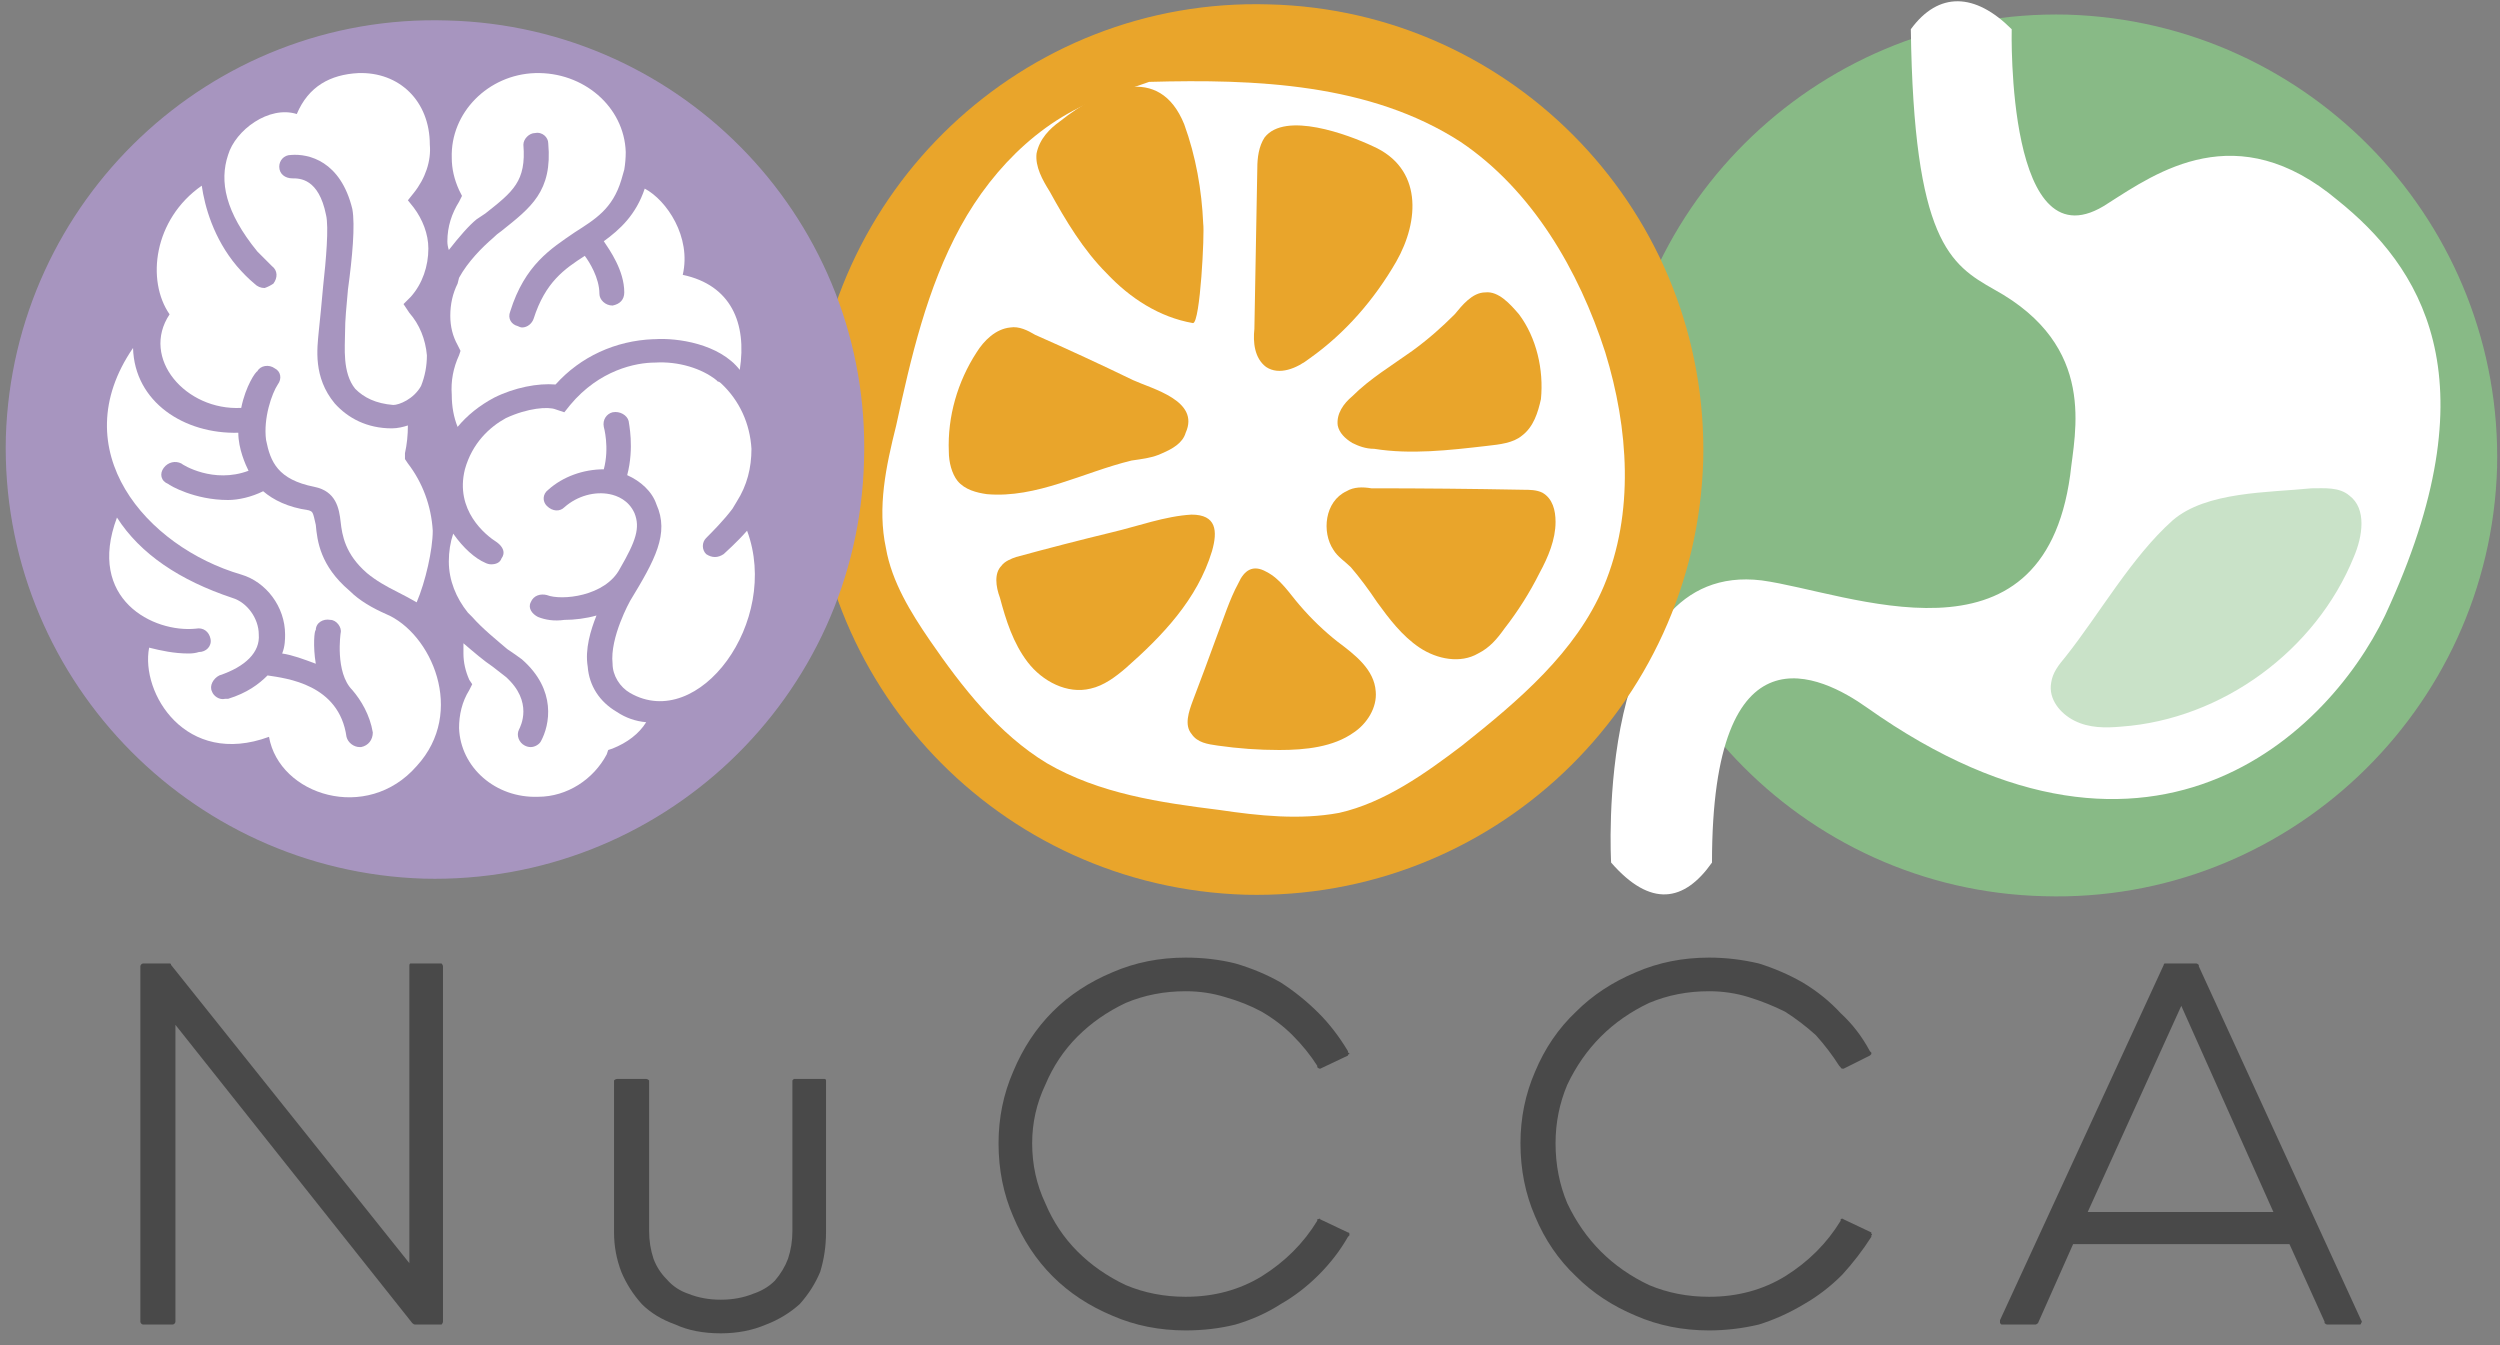
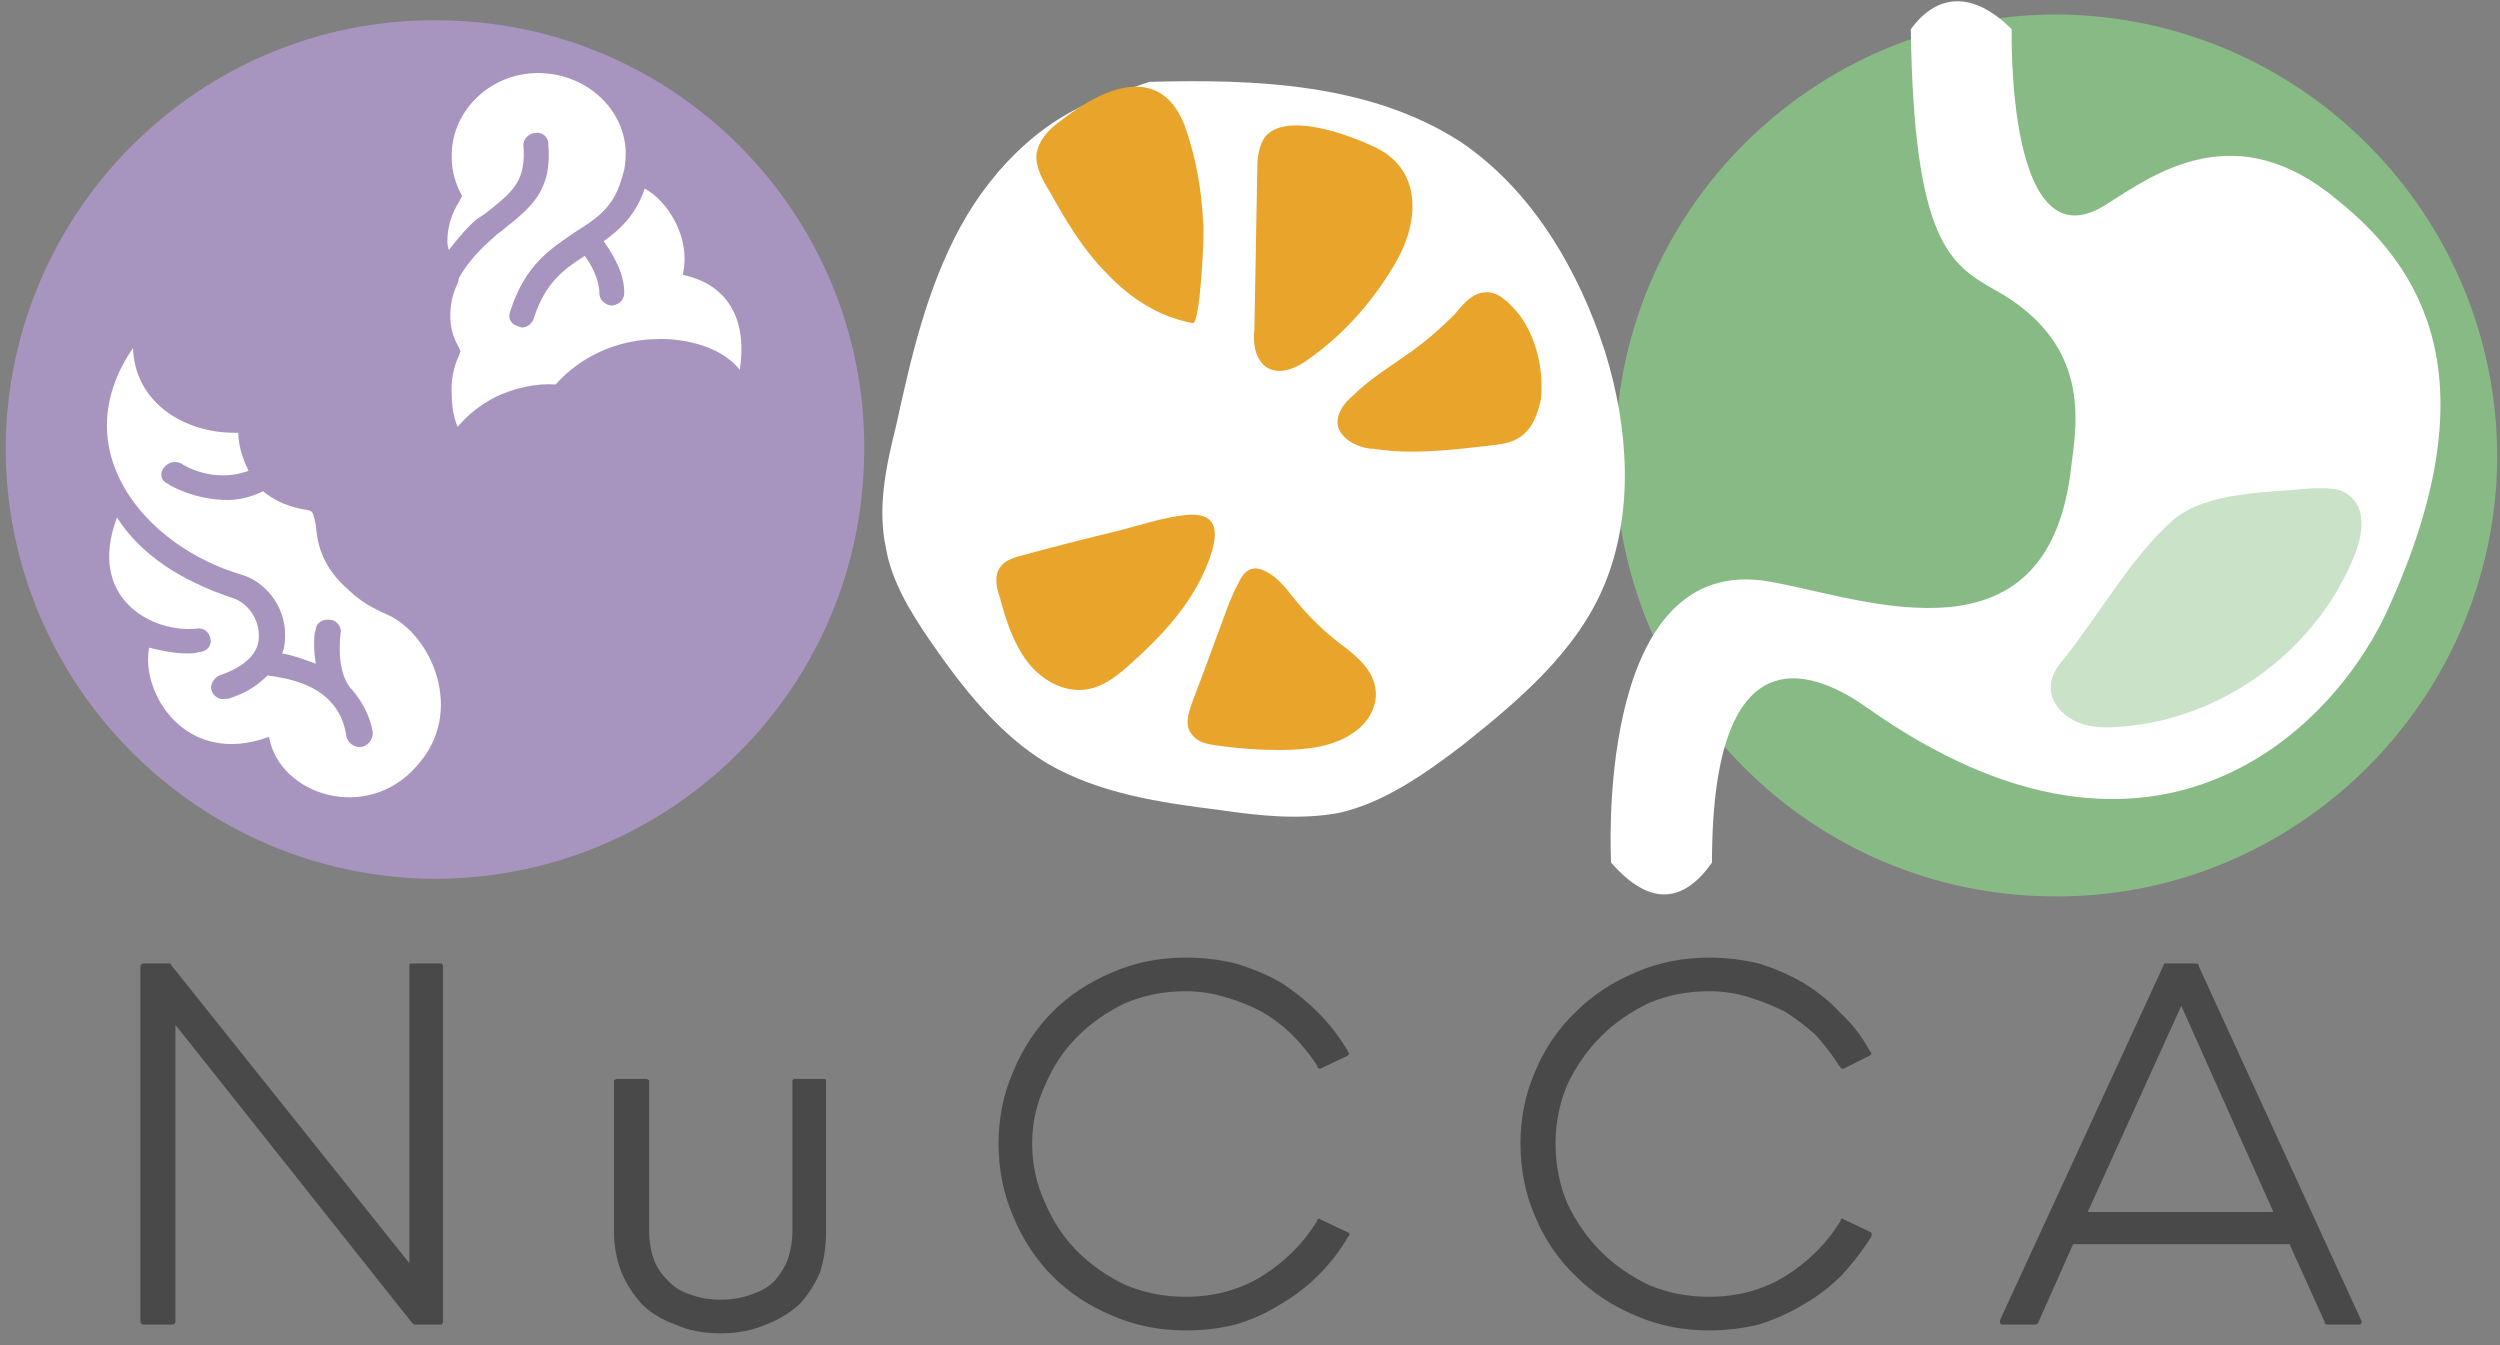
<svg xmlns="http://www.w3.org/2000/svg" version="1.2" viewBox="0 0 171 92" width="171" height="92">
  <rect x="0" y="0" width="171" height="92" fill="#808080" stroke="none" />
  <title>&lt;Group&gt;</title>
  <style>
		.s0 { fill: #88ba86 } 
		.s1 { fill: #ffffff } 
		.s2 { fill: #c9e2c8 } 
		.s3 { fill: #e9a52b } 
		.s4 { fill: #a795bf } 
		.s5 { fill: #494949 } 
	</style>
  <g id="Pasta 2">
    <path id="&lt;Path&gt;" class="s0" d="m139.8 61.3c16.6 0.5 30.5-12.7 31-29.3 0.4-16.6-12.7-30.5-29.4-31-16.6-0.4-30.5 12.7-30.9 29.4-0.5 16.6 12.7 30.5 29.3 30.9z" />
    <path id="&lt;Path&gt;" class="s1" d="m130.7 2c1.9-2.6 4.4-2.5 6.9 0 0 0-0.4 16.6 6.6 11.9 3.3-2.1 8.8-6 15.7-0.2 5.6 4.5 10.6 12 3.6 27.6-3.5 8.2-15.9 21.2-35.8 7.1-3.1-2.2-10.6-6-10.6 10.6-1.9 2.7-4.2 3.1-6.9 0 0 0-1.2-20.7 10.3-19.3 5.9 0.8 19.2 6.6 21.1-7.2 0.3-2.9 1.9-8.8-5.2-12.7-3-1.7-5.5-3.3-5.7-17.8z" />
    <path id="&lt;Path&gt;" class="s2" d="m141.3 44.9c-0.5 0.6-0.9 1.1-1 1.8-0.2 1.1 0.6 2.1 1.6 2.6 1 0.5 2.1 0.5 3.2 0.4 6.9-0.5 13.3-5.2 15.9-11.6 0.6-1.4 0.9-3.3-0.3-4.2-0.7-0.6-1.7-0.5-2.6-0.5-2.9 0.3-7.2 0.2-9.5 2.2-2.8 2.5-5 6.4-7.3 9.3z" />
-     <path id="&lt;Path&gt;" class="s3" d="m85.2 61.2c16.8 0.4 30.8-12.8 31.3-29.7 0.4-16.8-12.9-30.8-29.7-31.2-16.8-0.5-30.8 12.8-31.3 29.6-0.4 16.8 12.8 30.8 29.7 31.3z" />
+     <path id="&lt;Path&gt;" class="s3" d="m85.2 61.2z" />
    <path id="&lt;Path&gt;" class="s1" d="m76.3 6.4c-4.6 1.3-8.3 4.9-10.6 9.1-2.3 4.2-3.4 9-4.4 13.6-0.7 2.8-1.3 5.6-0.7 8.4 0.4 2.3 1.7 4.4 3 6.3 2.2 3.2 4.7 6.4 8 8.4 3.6 2.1 7.8 2.7 11.8 3.2 2.7 0.4 5.5 0.7 8.2 0.2 3.1-0.7 5.9-2.7 8.4-4.6 3.9-3.1 7.8-6.4 9.7-10.9 2.1-5 1.7-10.8 0.1-16-1.8-5.6-5-11.1-9.9-14.4-6.2-4-14-4.3-21.3-4.1" />
    <path id="&lt;Path&gt;" class="s3" d="m72.5 8.3c-0.7 0.5-1.4 1.2-1.6 2.2-0.1 0.9 0.4 1.8 0.9 2.6 1.1 2 2.3 4 3.9 5.6 1.6 1.7 3.6 3 5.9 3.4 0.5 0 0.8-6.2 0.7-6.8-0.1-2.3-0.5-4.6-1.3-6.8-1.7-4.2-5.6-2.5-8.5-0.2z" />
    <path id="&lt;Path&gt;" class="s3" d="m86.5 9.4c-0.4 0.6-0.5 1.4-0.5 2.1q-0.1 5.5-0.2 11c-0.1 0.9 0 2 0.8 2.6 0.9 0.6 2.1 0.1 3-0.6 2.4-1.7 4.4-4 5.9-6.6 1.6-2.8 1.8-6.4-1.6-7.9-1.7-0.8-6-2.4-7.4-0.6z" />
-     <path id="&lt;Path&gt;" class="s3" d="m70.8 22.9c-0.5-0.3-1.1-0.6-1.7-0.5-1 0.1-1.8 0.9-2.3 1.7-1.3 2-2 4.4-1.9 6.8 0 0.7 0.2 1.5 0.6 2 0.5 0.6 1.3 0.8 2 0.9 3.4 0.3 6.6-1.5 9.9-2.3 0.7-0.1 1.5-0.2 2.1-0.5 0.7-0.3 1.4-0.7 1.6-1.4 1-2.2-2.3-3-3.6-3.6q-3.3-1.6-6.7-3.1z" />
    <path id="&lt;Path&gt;" class="s3" d="m81.6 47.9c-0.3 0.8-0.6 1.7-0.1 2.3 0.4 0.6 1.1 0.7 1.8 0.8q2.1 0.3 4.2 0.3c1.8 0 3.7-0.2 5.1-1.2 0.9-0.6 1.6-1.7 1.5-2.8-0.1-1.5-1.4-2.5-2.6-3.4q-1.4-1.1-2.6-2.5c-0.7-0.8-1.3-1.8-2.3-2.3-0.9-0.5-1.5-0.1-1.9 0.8-0.6 1.1-1 2.4-1.5 3.7q-0.8 2.2-1.6 4.3z" />
-     <path id="&lt;Path&gt;" class="s3" d="m94.2 41.2c0.8 1.1 1.7 2.3 2.9 3.1 1.2 0.8 2.8 1.1 4 0.4 0.8-0.4 1.3-1 1.8-1.7q1.4-1.8 2.4-3.8c0.6-1.1 1.1-2.3 1.1-3.5 0-0.8-0.2-1.6-0.9-2-0.4-0.2-0.9-0.2-1.3-0.2q-5.2-0.1-10.4-0.1c-0.6-0.1-1.2-0.1-1.7 0.2-1.5 0.7-1.7 2.8-0.9 4 0.3 0.5 0.8 0.8 1.2 1.2 0.6 0.7 1.2 1.5 1.8 2.4z" />
    <path id="&lt;Path&gt;" class="s3" d="m96.6 24c-1.4 1-2.9 1.9-4.1 3.1-0.6 0.5-1.1 1.2-1 2 0.1 0.5 0.5 0.9 1 1.2 0.4 0.2 0.9 0.4 1.5 0.4 2.5 0.4 5.1 0.1 7.7-0.2 0.9-0.1 1.8-0.2 2.4-0.7 0.8-0.6 1.1-1.6 1.3-2.5 0.2-2-0.3-4.2-1.5-5.8-0.6-0.7-1.4-1.6-2.3-1.5-0.9 0-1.6 0.9-2.1 1.5-0.9 0.9-1.8 1.7-2.9 2.5z" />
    <path id="&lt;Path&gt;" class="s3" d="m69.5 38.1c-0.3 0.1-0.8 0.3-1 0.6-0.5 0.5-0.4 1.4-0.1 2.2 0.4 1.5 0.9 3.1 1.9 4.4 1 1.3 2.7 2.2 4.3 1.8 0.9-0.2 1.7-0.8 2.4-1.4 2.5-2.2 4.9-4.7 5.9-8 0.4-1.4 0.3-2.5-1.4-2.5-1.8 0.1-3.7 0.8-5.4 1.2q-3.3 0.8-6.6 1.7z" />
    <path id="&lt;Path&gt;" class="s4" d="m29 60.1c16.2 0.4 29.7-12.4 30.1-28.6 0.5-16.2-12.3-29.7-28.5-30.1-16.2-0.5-29.7 12.3-30.2 28.5-0.4 16.2 12.4 29.7 28.6 30.2z" />
-     <path id="&lt;Path&gt;" class="s1" d="m16.5 27.9c0.3-1.5 1-2.5 1.1-2.5 0.2-0.4 0.8-0.5 1.2-0.2 0.4 0.2 0.5 0.7 0.2 1.1-0.4 0.6-1 2.3-0.8 3.8 0.3 1.5 0.8 2.7 3.3 3.2 1.5 0.3 1.7 1.5 1.8 2.4 0.1 0.9 0.3 2.2 1.8 3.5 0.6 0.5 1.3 0.9 2.1 1.3q0.6 0.3 1.3 0.7c0.6-1.4 1.1-3.6 1.1-4.9-0.1-1.7-0.7-3.3-1.7-4.6l-0.2-0.3v-0.4q0.2-0.9 0.2-1.9c-0.3 0.1-0.7 0.2-1.1 0.2-1.7 0-3-0.7-3.9-1.7-1.5-1.8-1.2-3.8-1.1-4.9 0.1-1 0.2-1.9 0.3-3.1 0.2-1.8 0.4-4.1 0.2-4.9-0.5-2.5-1.8-2.5-2.3-2.5-0.5 0-0.9-0.3-0.9-0.8 0-0.4 0.3-0.8 0.8-0.8 1.2-0.1 3.4 0.4 4.2 3.7 0.2 1.1 0 3.3-0.3 5.5-0.1 1.2-0.2 2-0.2 3 0 0.9-0.2 2.7 0.7 3.8 0.6 0.6 1.4 1 2.6 1.1 0.4 0 1.4-0.4 1.9-1.3q0.4-1 0.4-2.1c-0.1-1.1-0.5-2.1-1.2-2.9l-0.4-0.6 0.5-0.5c0.8-0.9 1.2-2.1 1.2-3.3 0-1-0.4-2-1-2.8l-0.4-0.5 0.4-0.5c0.8-1 1.2-2.2 1.1-3.3 0-3-2.1-5-4.9-4.9-1.9 0.1-3.4 0.9-4.2 2.8-1.9-0.6-4.2 1.1-4.7 2.8-0.6 1.8-0.2 3.9 2 6.6q0.5 0.5 1 1c0.4 0.3 0.4 0.8 0.1 1.2q-0.3 0.2-0.6 0.3-0.4 0-0.7-0.3-0.6-0.5-1.2-1.2c-1.6-1.9-2.2-4.1-2.4-5.5-3.3 2.3-3.8 6.5-2.2 8.8-2 3 1.1 6.6 4.9 6.4z" />
    <path id="&lt;Path&gt;" class="s1" d="m26.4 42c-0.9-0.4-1.8-0.9-2.5-1.6-2-1.7-2.2-3.4-2.3-4.5-0.2-0.9-0.2-0.9-0.5-1-1.4-0.2-2.4-0.7-3.1-1.3-0.8 0.4-1.7 0.6-2.4 0.6-2.3 0-4-1-4.1-1.1-0.5-0.2-0.6-0.7-0.3-1.1 0.3-0.4 0.8-0.5 1.2-0.3 0.1 0.1 2.2 1.4 4.6 0.5-0.2-0.4-0.7-1.5-0.7-2.6-3.7 0.1-7.1-2.1-7.2-5.8-4.8 7 0.9 13.6 7.4 15.5 1.7 0.5 3 2.2 3 4.1 0 0.3 0 0.8-0.2 1.3 0.7 0.1 1.5 0.4 2.3 0.7-0.2-1.2-0.1-2.3 0-2.3 0-0.5 0.5-0.8 1-0.7 0.4 0 0.8 0.5 0.7 0.9 0 0-0.4 2.7 0.8 3.9 0.6 0.7 1.2 1.7 1.4 2.9 0 0.5-0.3 0.9-0.8 1q0 0-0.1 0c-0.4 0-0.8-0.3-0.9-0.7-0.5-3.6-4.1-4-5.4-4.2-0.6 0.6-1.4 1.2-2.7 1.6q-0.1 0-0.2 0c-0.4 0.1-0.8-0.2-0.9-0.5-0.2-0.4 0.1-0.9 0.5-1.1 1.8-0.6 2.8-1.6 2.7-2.8 0-1.1-0.8-2.2-1.8-2.5-3.6-1.2-6.3-3-7.9-5.5-2.1 5.6 2.5 7.9 5.4 7.6 0.5-0.1 0.9 0.2 1 0.7 0.1 0.5-0.3 0.9-0.8 0.9q-0.3 0.1-0.7 0.1c-1 0-1.9-0.2-2.7-0.4-0.6 3.1 2.5 8.2 8.2 6.1 0.7 4 6.7 5.9 10.1 2 3.4-3.7 1-9.1-2.1-10.4z" />
    <path id="&lt;Path&gt;" class="s1" d="m30.6 16.5q0 0.3 0.1 0.6c0.7-0.9 1.4-1.7 1.9-2.1q0.3-0.2 0.6-0.4c1.9-1.5 2.8-2.2 2.6-4.7 0-0.4 0.4-0.8 0.8-0.8 0.5-0.1 0.9 0.3 0.9 0.7 0.3 3.3-1.2 4.4-3.2 6q-0.3 0.2-0.6 0.5c-0.7 0.6-1.7 1.6-2.3 2.7l-0.1 0.4q-0.5 1-0.5 2.2 0 1.1 0.5 2l0.2 0.4-0.1 0.3q-0.6 1.3-0.5 2.7 0 1.2 0.4 2.2 1-1.2 2.5-2c1.4-0.7 3-1 4.2-0.9 1.7-1.9 4.1-3 6.7-3.1q0 0 0.1 0c1.5-0.1 4.4 0.3 5.8 2.1 0.5-3.2-0.6-5.8-3.9-6.5 0.6-2.6-1.1-5.1-2.6-5.9-0.6 1.8-1.7 2.8-2.8 3.6 0.4 0.6 1.4 2 1.4 3.5 0 0.5-0.3 0.8-0.8 0.9q0 0 0 0c-0.5 0-0.9-0.4-0.9-0.8 0-1.1-0.7-2.2-1-2.6-1.4 0.9-2.7 1.8-3.5 4.3-0.1 0.3-0.4 0.6-0.8 0.6q-0.1 0-0.3-0.1c-0.4-0.1-0.7-0.5-0.5-1 1-3.2 2.8-4.3 4.4-5.4 1.4-0.9 2.6-1.6 3.2-3.6l0.2-0.7q0.1-0.6 0.1-1.2c-0.1-3.1-2.9-5.5-6.2-5.4-3.2 0.1-5.8 2.7-5.7 5.8q0 1.1 0.5 2.2l0.2 0.4-0.2 0.4c-0.5 0.8-0.8 1.7-0.8 2.7z" />
-     <path id="&lt;Path&gt;" class="s1" d="m51.1 36.3c-0.7 0.8-1.5 1.5-1.6 1.6q-0.3 0.2-0.6 0.2-0.3 0-0.6-0.2c-0.3-0.3-0.3-0.8 0-1.1 0.4-0.4 1.2-1.2 1.8-2l0.3-0.5c0.7-1.1 1-2.3 1-3.6-0.1-1.7-0.8-3.3-2.1-4.5q-0.1-0.1-0.2-0.1l-0.1-0.1c-1-0.8-2.6-1.3-4.2-1.2-1.3 0-3.8 0.5-5.8 2.9l-0.4 0.5-0.6-0.2c-0.5-0.2-1.9-0.1-3.4 0.6-1.1 0.6-2.3 1.7-2.8 3.5-0.7 2.8 1.4 4.5 2.2 5 0.4 0.3 0.6 0.7 0.3 1.1-0.1 0.3-0.4 0.4-0.7 0.4q-0.2 0-0.4-0.1c-0.7-0.3-1.5-1-2.2-2q-0.3 0.9-0.3 1.9c0 1.3 0.5 2.5 1.3 3.5l0.3 0.3c0.7 0.8 1.7 1.6 2.4 2.2q0.6 0.4 1 0.7c2.4 2.1 1.9 4.5 1.3 5.6-0.1 0.2-0.4 0.4-0.7 0.4q-0.2 0-0.4-0.1c-0.4-0.2-0.6-0.7-0.4-1.1 0.1-0.2 1-1.9-0.9-3.6q-0.4-0.3-0.9-0.7c-0.6-0.4-1.3-1-2-1.6q0 0.4 0 0.7 0 0.9 0.4 1.8l0.2 0.3-0.2 0.4c-0.5 0.8-0.7 1.7-0.7 2.6 0.1 2.7 2.5 4.8 5.4 4.7 2 0 3.8-1.2 4.7-2.9l0.1-0.3 0.3-0.1c1-0.4 1.8-1 2.3-1.8q-1.1-0.1-2-0.7c-1.2-0.7-1.9-1.8-2-3.1-0.2-1.2 0.2-2.5 0.6-3.5-0.7 0.2-1.5 0.3-2.2 0.3-0.7 0.1-1.3 0-1.8-0.2-0.4-0.2-0.7-0.6-0.5-1 0.2-0.5 0.7-0.6 1.1-0.5 1 0.4 4 0.1 5-1.8 1.1-1.9 1.4-2.8 1-3.8-0.4-0.9-1.2-1.2-1.7-1.3-1-0.2-2.2 0.1-3.1 0.9-0.3 0.3-0.8 0.3-1.2-0.1-0.3-0.3-0.3-0.8 0.1-1.1 1-0.9 2.4-1.4 3.8-1.4 0.4-1.5 0-2.9 0-2.9-0.1-0.5 0.2-0.9 0.6-1 0.5-0.1 1 0.2 1.1 0.6 0 0.1 0.4 1.8-0.1 3.7 0.9 0.4 1.7 1.1 2 2 0.9 2-0.1 3.8-1.8 6.6 0 0-1.4 2.5-1.2 4.3 0 0.8 0.5 1.6 1.2 2 4.7 2.7 10.3-4.9 8-11.1z" />
    <path id="&lt;Path&gt;" class="s5" d="m30.2 65.9h-2.1c-0.1 0-0.1 0.1-0.1 0.2v20.3l-16.3-20.4q0-0.1-0.1-0.1h-1.8c-0.1 0-0.2 0.1-0.2 0.2v24.3c0 0.1 0.1 0.2 0.2 0.2h2c0.1 0 0.2-0.1 0.2-0.2v-20.3l16.2 20.4q0.1 0.1 0.2 0.1h1.8c0 0 0.1-0.1 0.1-0.2v-24.3c0-0.1-0.1-0.2-0.1-0.2z" />
    <path id="&lt;Path&gt;" class="s5" d="m56.4 73.8h-2.1c0 0-0.1 0.1-0.1 0.1v10.3q0 1-0.3 1.9-0.3 0.8-0.9 1.5-0.6 0.6-1.5 0.9-1 0.4-2.2 0.4-1.2 0-2.2-0.4-0.9-0.3-1.5-1-0.6-0.6-0.9-1.4-0.3-0.9-0.3-1.9v-10.3c0 0-0.1-0.1-0.2-0.1h-2c-0.1 0-0.2 0.1-0.2 0.1v10.4q0 1.4 0.5 2.7 0.5 1.2 1.4 2.2 0.9 0.9 2.3 1.4 1.3 0.6 3.1 0.6 1.7 0 3.1-0.6 1.3-0.5 2.3-1.4 0.9-1 1.4-2.2 0.4-1.3 0.4-2.7v-10.4c0 0 0-0.1-0.1-0.1z" />
    <path id="&lt;Path&gt;" class="s5" d="m92.2 84.3l-1.9-0.9c0-0.1-0.1 0-0.2 0v0.1q-1.4 2.3-3.8 3.8-2.3 1.4-5.2 1.4-2.2 0-4.1-0.8-1.9-0.9-3.3-2.3-1.4-1.4-2.2-3.3-0.9-1.9-0.9-4.1 0-2.1 0.9-4 0.8-1.9 2.2-3.3 1.4-1.4 3.3-2.3 1.9-0.8 4.1-0.8 1.4 0 2.7 0.4 1.4 0.4 2.5 1 1.2 0.7 2.1 1.6 1 1 1.7 2.1v0.1q0.1 0.1 0.2 0.1l1.9-0.9q0-0.1 0.1-0.1 0-0.1-0.1-0.1v-0.1q-0.9-1.5-2-2.6-1.2-1.2-2.6-2.1-1.4-0.8-3.1-1.3-1.6-0.4-3.4-0.4-2.7 0-5 1-2.4 1-4.1 2.7-1.7 1.7-2.7 4.1-1 2.3-1 4.9 0 2.7 1 5 1 2.4 2.7 4.1 1.7 1.7 4.1 2.7 2.3 1 5 1 1.8 0 3.4-0.4 1.7-0.5 3.1-1.4 1.4-0.8 2.6-2 1.2-1.2 2-2.6l0.1-0.1q0-0.1 0-0.1 0-0.1-0.1-0.1z" />
    <path id="&lt;Path&gt;" class="s5" d="m128 84.3l-1.9-0.9c-0.1-0.1-0.2 0-0.2 0v0.1q-1.4 2.3-3.8 3.8-2.3 1.4-5.2 1.4-2.2 0-4.1-0.8-1.9-0.9-3.3-2.3-1.4-1.4-2.3-3.3-0.8-1.9-0.8-4.1 0-2.1 0.8-4 0.9-1.9 2.3-3.3 1.4-1.4 3.3-2.3 1.9-0.8 4.1-0.8 1.4 0 2.7 0.4 1.3 0.4 2.5 1 1.1 0.7 2.1 1.6 0.9 1 1.6 2.1l0.1 0.1q0 0.1 0.2 0.1l1.8-0.9q0.1-0.1 0.1-0.1 0-0.1 0-0.1l-0.1-0.1q-0.8-1.5-2-2.6-1.1-1.2-2.6-2.1-1.4-0.8-3-1.3-1.7-0.4-3.4-0.4-2.7 0-5 1-2.4 1-4.1 2.7-1.8 1.7-2.8 4.1-1 2.3-1 4.9 0 2.7 1 5 1 2.4 2.8 4.1 1.7 1.7 4.1 2.7 2.3 1 5 1 1.7 0 3.4-0.4 1.6-0.5 3.1-1.4 1.4-0.8 2.6-2 1.1-1.2 2-2.6v-0.1q0.1-0.1 0-0.1 0-0.1 0-0.1z" />
    <path id="&lt;Compound Path&gt;" fill-rule="evenodd" class="s5" d="m161.5 90.5q0 0.1-0.1 0.1h-2.2q-0.1 0-0.2-0.1v-0.1l-2.4-5.3h-14.8l-2.4 5.4q-0.1 0.1-0.2 0.1h-2.3q0 0-0.1-0.1 0-0.1 0-0.2l11.2-24.3q0-0.1 0.1-0.1h2.1q0.1 0 0.2 0.1v0.1l11.1 24.2q0.1 0.1 0 0.2zm-12.3-21.7l-6.4 14.1h12.7z" />
  </g>
</svg>